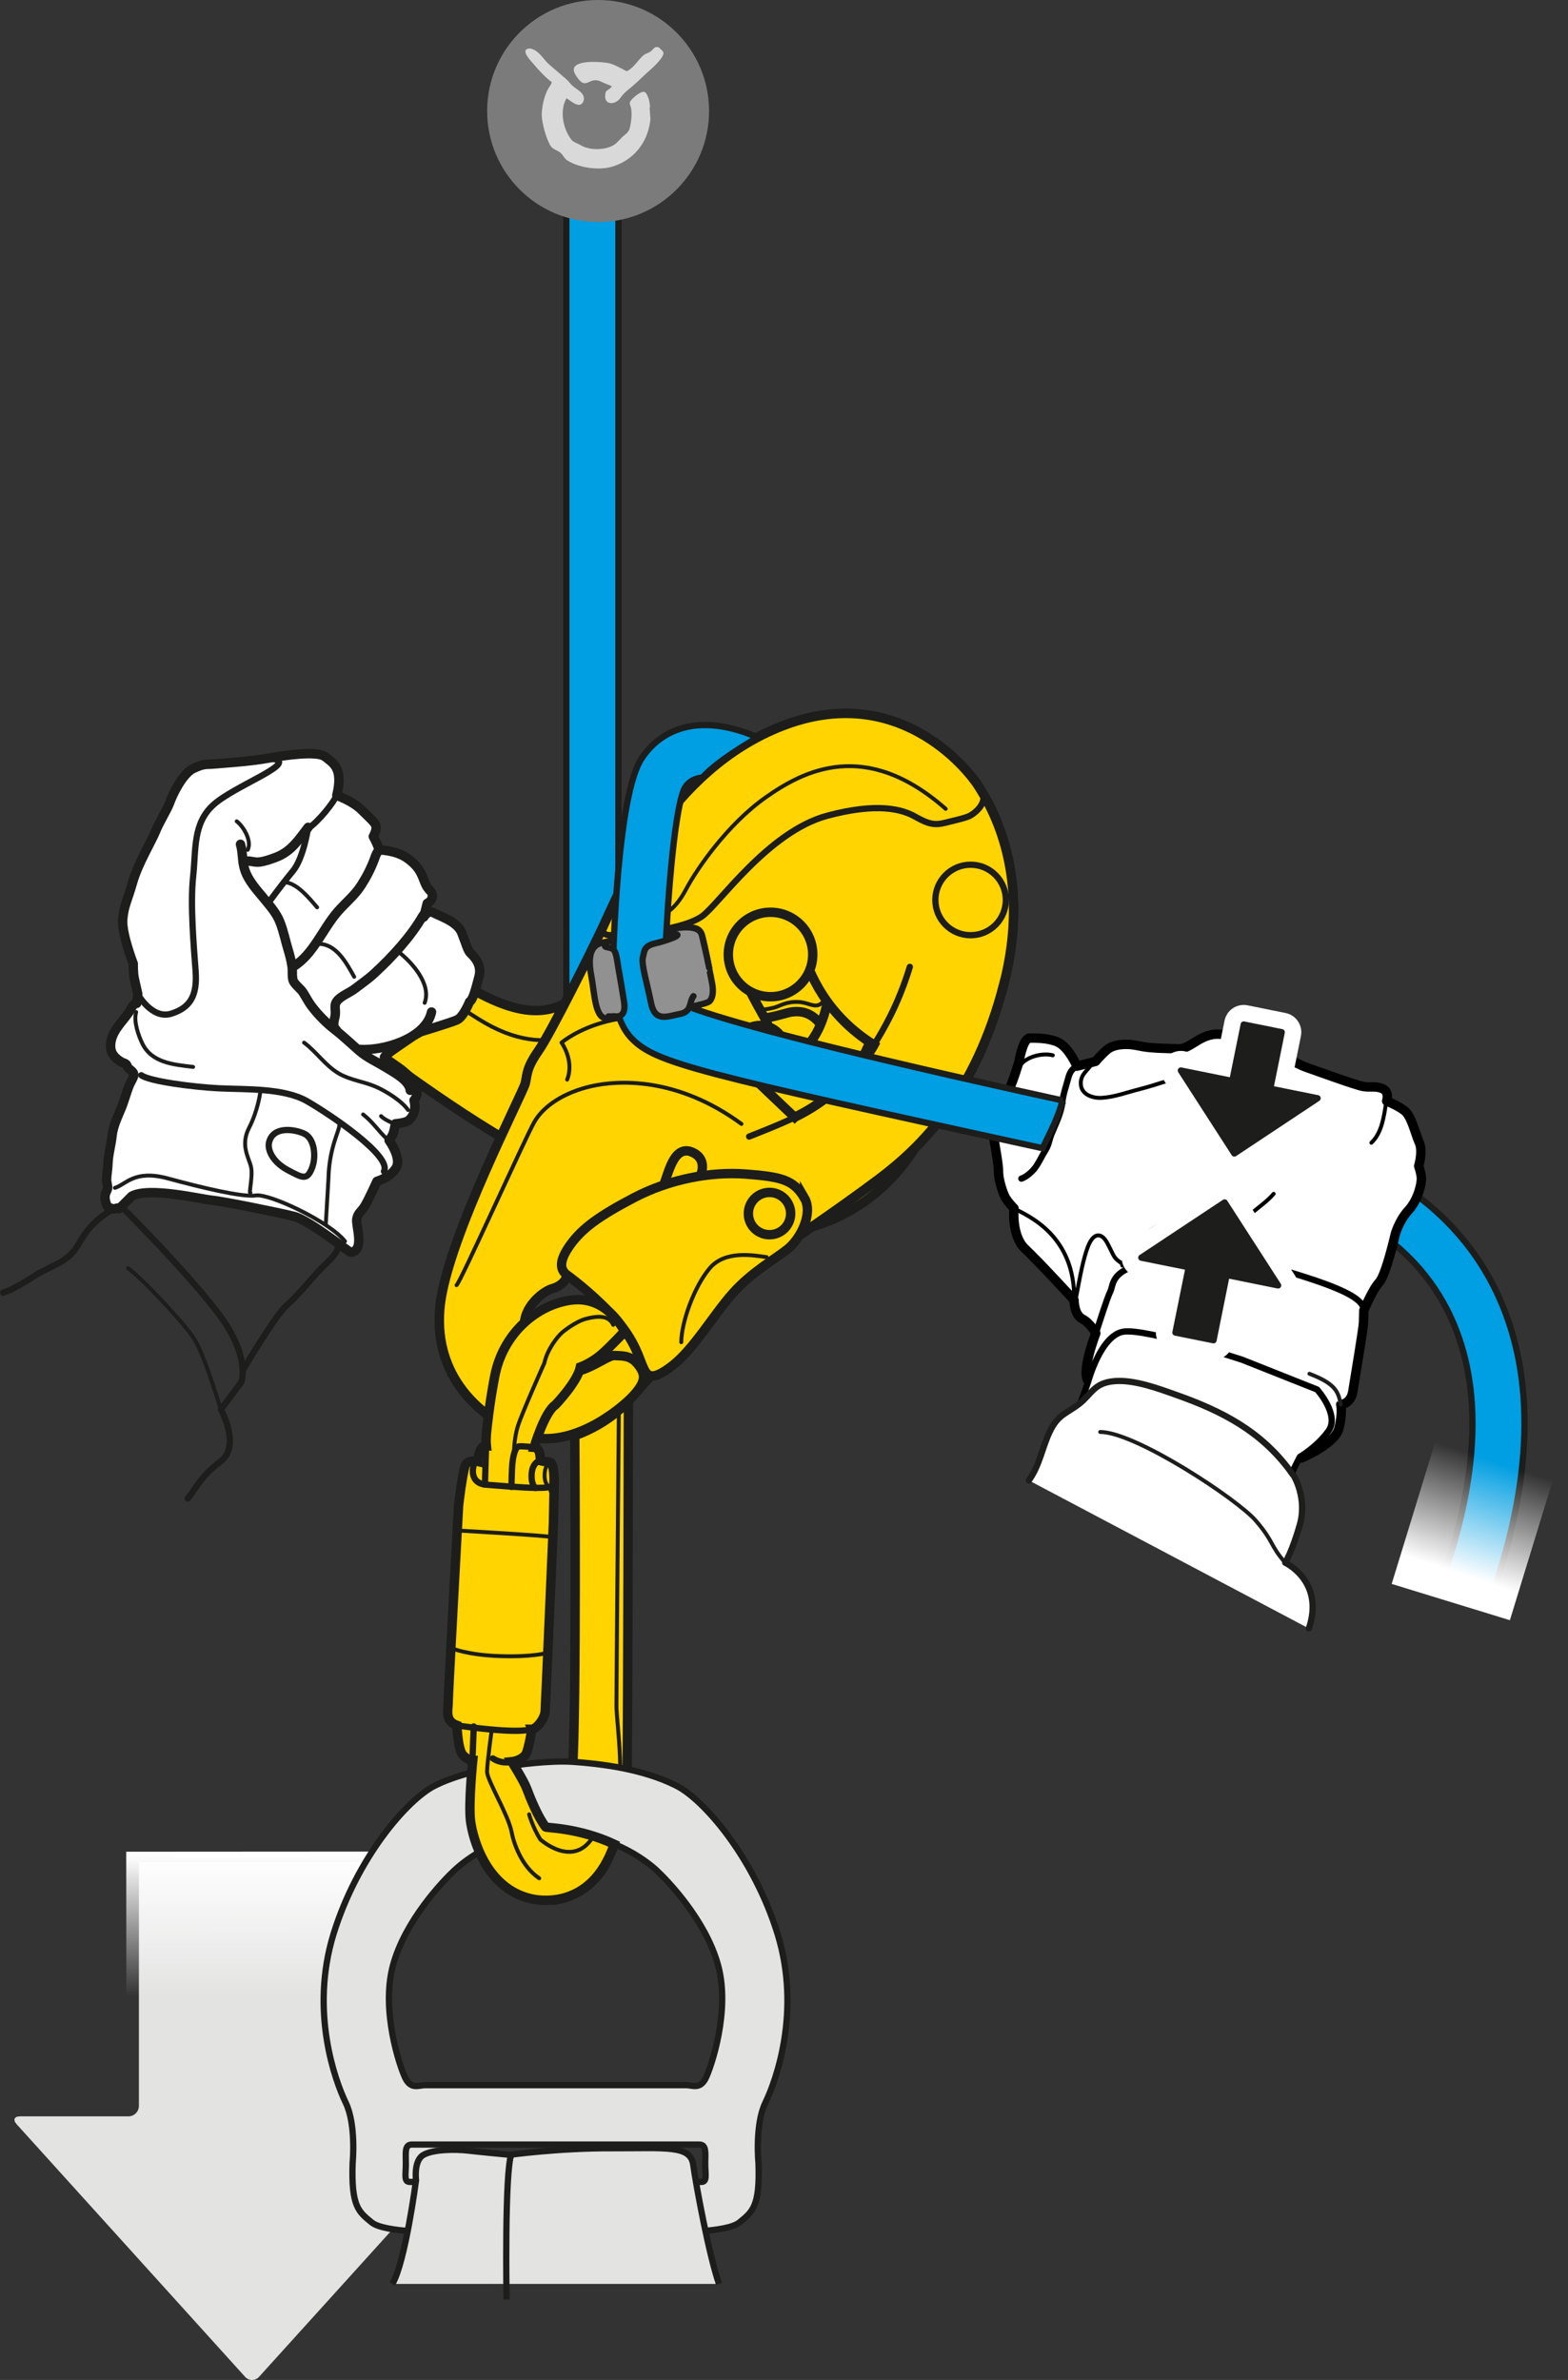
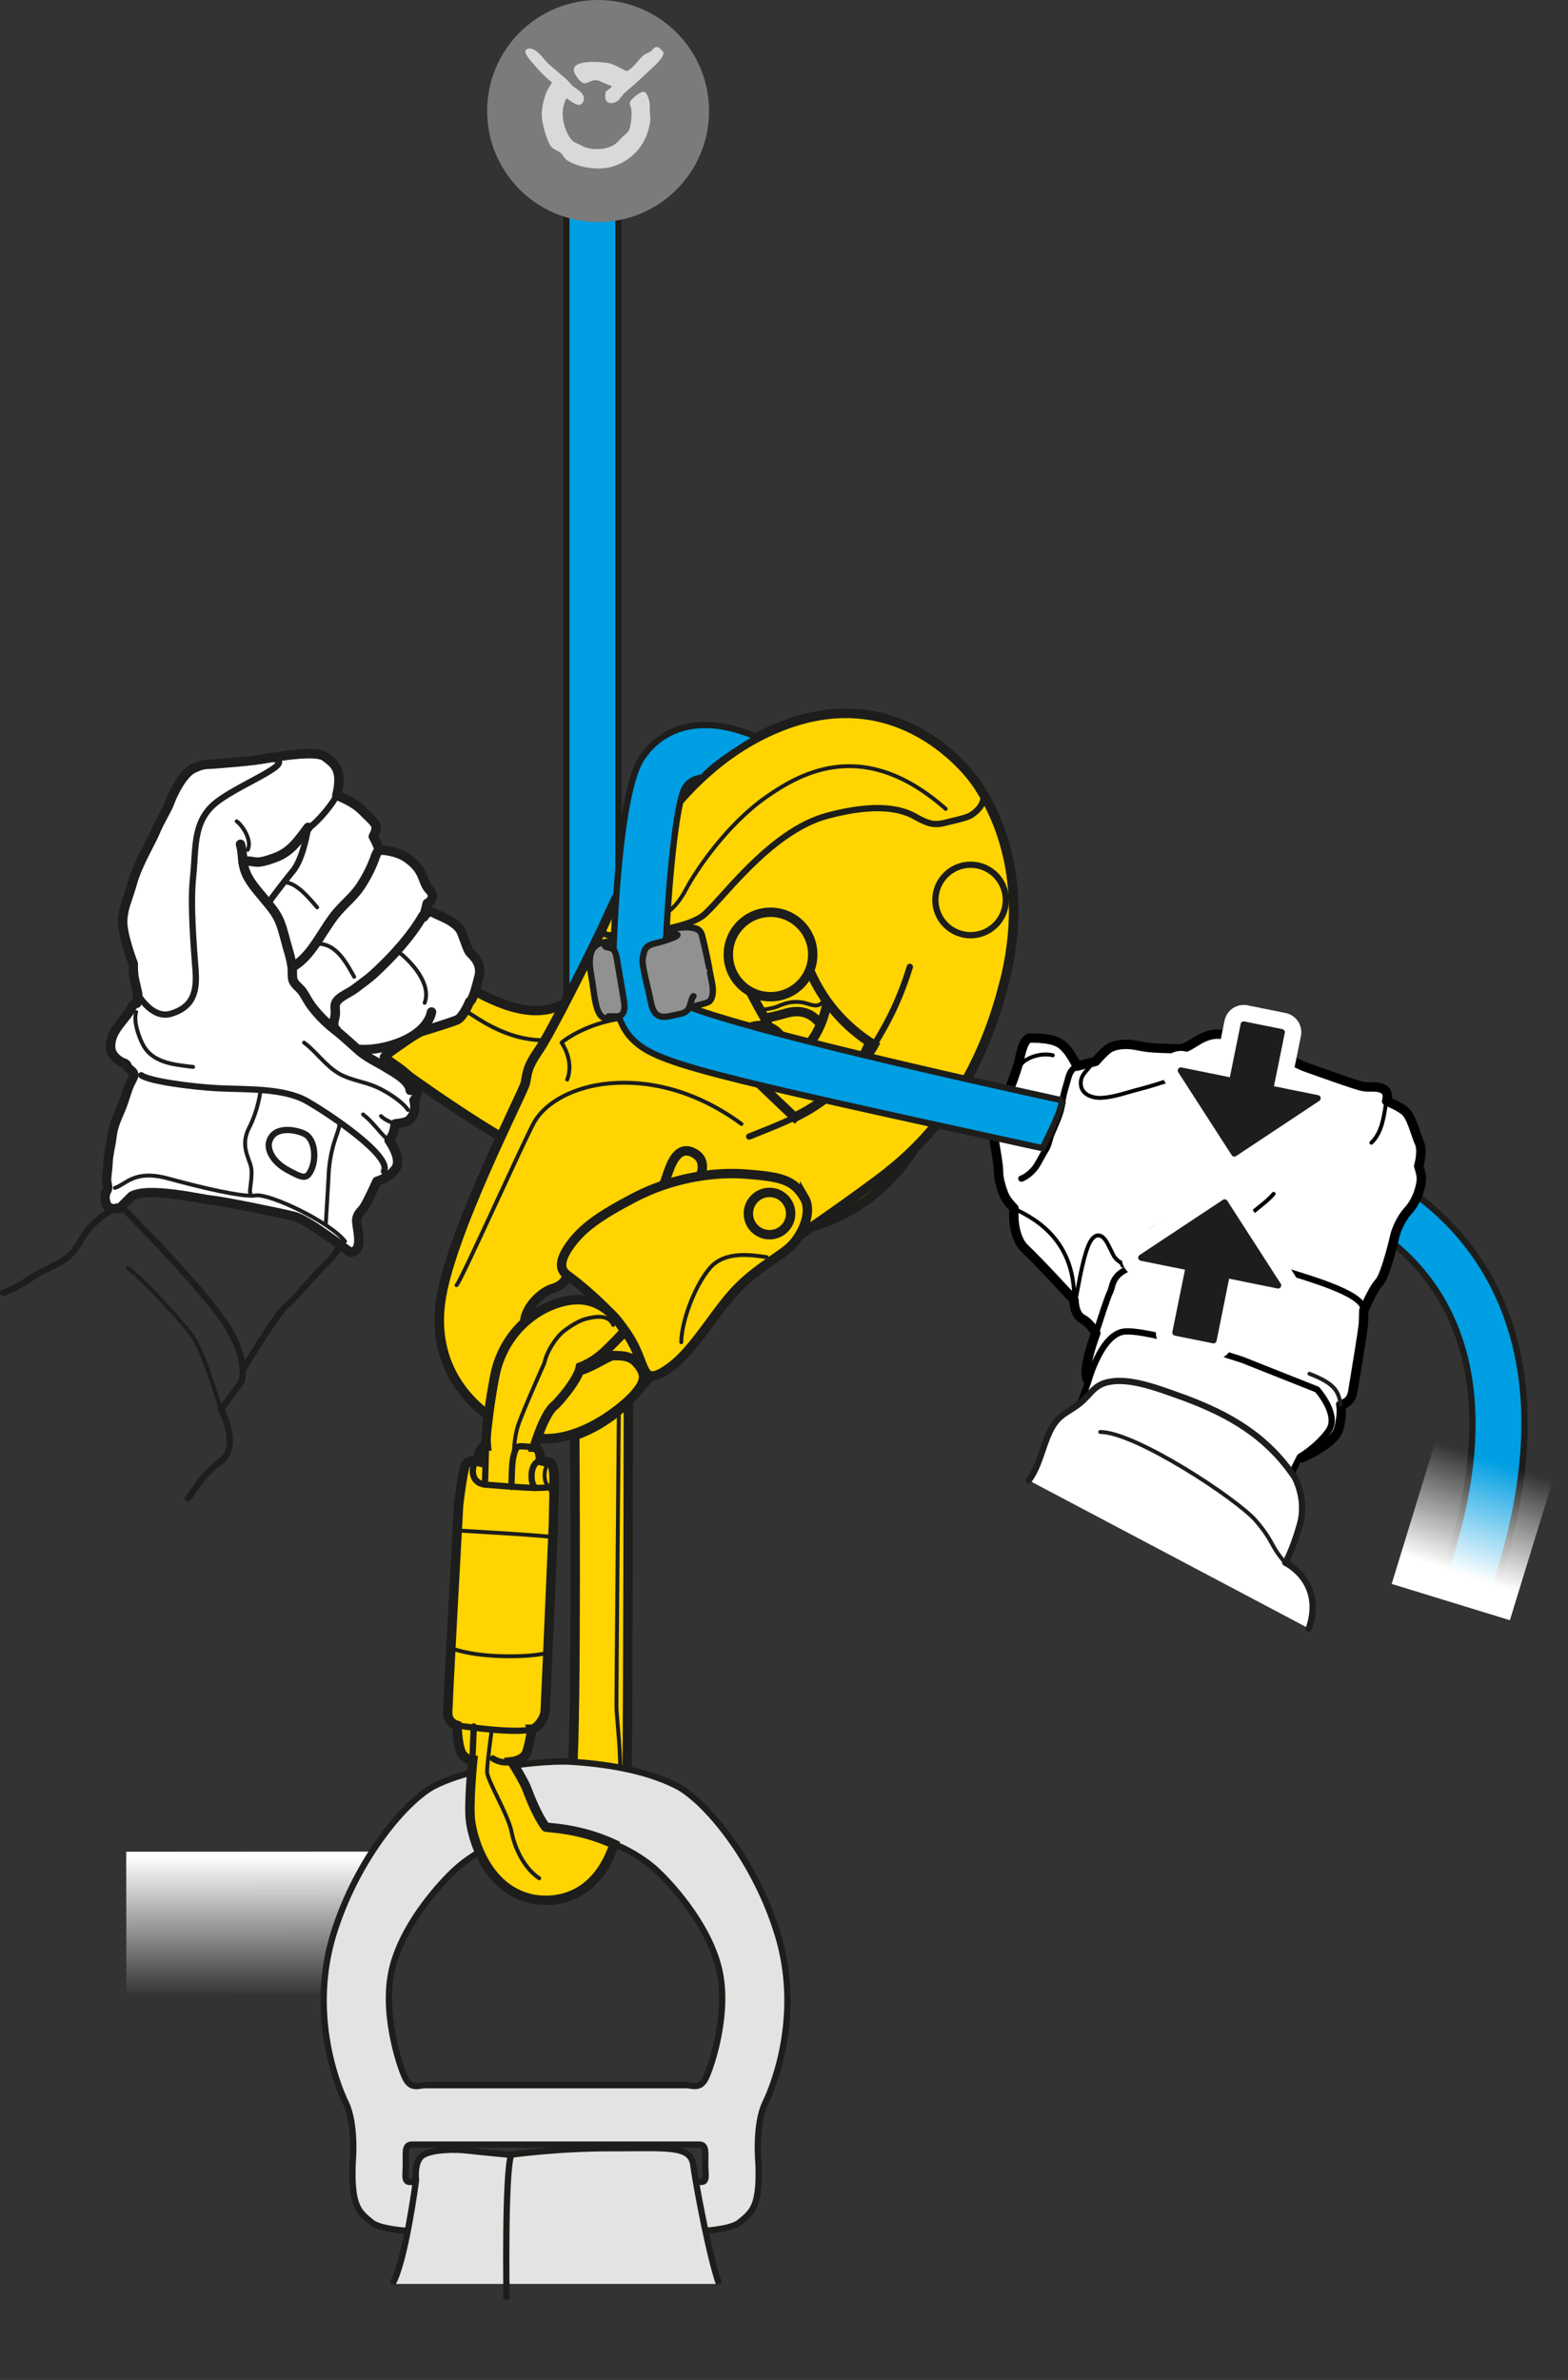
<svg xmlns="http://www.w3.org/2000/svg" id="Calque_2" viewBox="0 0 200.24 303.8">
  <rect x="0" y="0" width="200.24" height="303.8" fill="#333333" stroke="none" />
  <defs>
    <style>.cls-1{fill:url(#linear-gradient);}.cls-2{stroke:#fff;stroke-width:5px;}.cls-2,.cls-3,.cls-4,.cls-5,.cls-6,.cls-7,.cls-8,.cls-9,.cls-10,.cls-11,.cls-12,.cls-13,.cls-14{stroke-linejoin:round;}.cls-2,.cls-3,.cls-4,.cls-5,.cls-6,.cls-7,.cls-8,.cls-9,.cls-10,.cls-11,.cls-12,.cls-13,.cls-14,.cls-15{stroke-linecap:round;}.cls-2,.cls-3,.cls-4,.cls-6,.cls-11,.cls-12{fill:#fff;}.cls-16,.cls-4,.cls-5,.cls-6,.cls-17,.cls-8,.cls-9,.cls-18,.cls-10,.cls-11,.cls-14,.cls-15{stroke:#1d1d1b;}.cls-16,.cls-5,.cls-7,.cls-10,.cls-13,.cls-14{fill:none;}.cls-16,.cls-8,.cls-9,.cls-18,.cls-11,.cls-12,.cls-13,.cls-14,.cls-15{stroke-width:.8px;}.cls-16,.cls-18{stroke-miterlimit:10;}.cls-3,.cls-4,.cls-5,.cls-17{stroke-width:1.2px;}.cls-3,.cls-7,.cls-12,.cls-13{stroke:#000;}.cls-19,.cls-18{fill:#e3e3e2;}.cls-20{fill:#7c7b7b;}.cls-21{fill:#d9d9d9;}.cls-6,.cls-7,.cls-10{stroke-width:.5px;}.cls-17{fill:#ffd400;}.cls-8{fill:#1d1d1b;}.cls-9{fill:#929191;}.cls-22{fill:url(#linear-gradient-2);}.cls-15{fill:#009ee2;}</style>
    <linearGradient id="linear-gradient" x1="340.2" y1="3104.56" x2="330.17" y2="3104.56" gradientTransform="translate(4194.63 -355.08) rotate(89.94) scale(1.78 1.34)" gradientUnits="userSpaceOnUse">
      <stop offset="0" stop-color="#fff" stop-opacity="0" />
      <stop offset="1" stop-color="#fff" />
    </linearGradient>
    <linearGradient id="linear-gradient-2" x1="2801.24" y1="810.97" x2="2789.46" y2="795.07" gradientTransform="translate(1903.57 2024.92) rotate(-117.86) scale(.93 -.82) skewX(-13.1)" gradientUnits="userSpaceOnUse">
      <stop offset="0" stop-color="#fff" />
      <stop offset="1" stop-color="#fff" stop-opacity="0" />
    </linearGradient>
  </defs>
  <g id="Calque_1-2">
    <g>
      <g>
        <path class="cls-17" d="M73.4,183.27s.25,35.13-.31,43.03c-.32,4.48-1.16,6.34-1.83,7.12,.02,.09,.04,.19,.02,.31-.37,2.91-.09,5.82-.02,8.73,3.57-.69,5.7-3.63,6.13-4.63,.56-1.29,2.58-5.6,2.69-11.93,.11-6.33,.17-47.08,.17-47.08,0,0-2.37,2.84-6.86,4.44Z" />
        <path class="cls-10" d="M78.24,232c1.84-3.74,.48-12.03,.48-14.28s.31-37.75,.31-37.75" />
        <path class="cls-10" d="M73.69,237.72c3.13-.27,3.94-4.08,3.94-4.08" />
      </g>
      <g>
-         <path class="cls-19" d="M46.66,237.7v31.1c0,.74,.6,1.35,1.34,1.35h13.84c.74,0,.94,.45,.44,1l-29.19,32.24c-.5,.55-1.31,.55-1.8,0L2.12,271.15c-.5-.55-.3-1,.44-1h13.84c.74,0,1.34-.6,1.34-1.35v-31.1" />
        <polygon class="cls-1" points="16.14 257.61 16.12 236.37 47.9 236.35 47.93 257.57 16.14 257.61" />
      </g>
      <path class="cls-15" d="M75.65,153.31c-1.84,0-3.33-1.49-3.33-3.33V13.2c0-1.84,1.49-3.33,3.33-3.33s3.33,1.49,3.33,3.33V149.97c0,1.84-1.49,3.33-3.33,3.33Z" />
-       <circle class="cls-14" cx="97.08" cy="134.15" r="3.25" />
      <circle class="cls-14" cx="98.4" cy="121.84" r="5.39" />
      <g>
        <g>
          <circle class="cls-14" cx="97.08" cy="134.27" r="2.64" />
          <circle class="cls-14" cx="97.08" cy="134.27" r="15" />
          <path class="cls-17" d="M76.58,123.28c6.32-11.19,20.17-15.58,31.49-9.51,11.32,6.07,15.58,20.17,9.51,31.49-3.88,7.23-11.02,11.68-18.64,12.2-9.43,.64-14.61-1.85-24.35-6.63-9.74-4.79-16.06-8.65-30.71-19.55-15.32-11.39-20.45-17.86-21.39-18.8-.94-.94-.53-3.33,.06-6.05s1.95-8.22,4.84-5.8c2.9,2.42,12.25,12.5,22.51,19.01,10.26,6.51,20.06,15.34,26.67,3.63Z" />
        </g>
        <path class="cls-10" d="M79.35,126.83c-2.63,4.09-8.82,9.17-18.24,3.25-9.42-5.92-17.14-11.21-34.23-26.6" />
      </g>
      <path class="cls-17" d="M128.18,125.7c3.59-13.9-1.42-22.56-3.31-25.47-1.43-2.2-10.32-13.22-24.94-7.57-14.62,5.66-20.98,21.51-22.94,25.69-1.29,2.75-6.64,13.52-8.22,15.78-1.57,2.27-1.4,2.92-1.68,4.14-.28,1.22-9.77,19.49-10.85,28.11-1.07,8.62,4.29,14.17,10.31,16.65,6.02,2.48,12.86-3.26,14.42-4.98,1.97-2.17,11.76-13.75,19.85-19.51,0,0,.02-.01,.05-.04,.6-.4,6.05-4.05,11.27-7.95,5.54-4.14,12.43-10.96,16.02-24.86Zm-42.73,38.47c-1.36,1.62-8.36,8.48-9.85,10.03-1.48,1.55-4.65,2.13-7.45-.59-2.81-2.72-1.8-5.82,.12-7.98,1.92-2.15,7.7-7.92,9.66-9.71,1.96-1.79,4.97-1.95,7.49,.52,2.99,2.93,1.39,6.1,.03,7.72Z" />
      <path class="cls-10" d="M67.76,138.39c.71,.41,1.02,.7,.07,2.77s-7.87,18.1-8.67,19.9c-.79,1.8-1.86,2.84-1.86,2.84" />
      <path class="cls-10" d="M113.96,92.11s-3.17,1.15-3.7,1.36-1.63,.6-.91,2.65c.72,2.05,9.54,24.94,9.76,25.59,.32,.95,1.07,1.07,2.62,.78,1.55-.29,.6-1.5,.6-1.5,0,0-.95,.23-1.25,.31s-.66,.08-.96-.91-8.94-24.35-9.17-24.85-.34-1.11,.54-1.38,4.3-1.43,4.3-1.43" />
      <line class="cls-10" x1="112.21" y1="98.53" x2="119.17" y2="95.81" />
      <line class="cls-10" x1="112.7" y1="100.35" x2="120.03" y2="97.54" />
      <path class="cls-14" d="M78.87,121.24c.12,1.04,.86,5.64,2.29,6.75,1.43,1.11,2.55,.7,3.12-.15" />
      <g>
        <path class="cls-17" d="M115.33,118.33c-2.16-8.17-7.36-10.59-7.36-10.59-.05-.74-.5-1.95-1.45-2.35-1.47-.62-4.94-2.17-6.33-2.19-2.18-.04-14.04-.04-16.08,.1-2.16,.15-3.89,.82-4.11,2.55-.22,1.73-1.31,10.46-1.38,16.56-.07,6.1,3.02,9.64,4.82,12.96,1.8,3.32,5.53,10.06,5.53,10.06l12.22-.82,5.83-4.91c6.02-5.99,10.47-13.2,8.3-21.37Zm-12.85,19.5c-3.69,1.61-9.44,.92-12.41-.68-2.57-1.39-3.1-4.24-1.71-6.48,.91-1.47,3.28-2.4,4.58-1.81,1.3,.59,2.26,1.04,3.57,1.12,1.31,.07,2.47-.25,3.94-.66,1.47-.42,3.33-.31,4.68,1.96,1.26,2.13,.77,5.07-2.65,6.55Z" />
        <path class="cls-14" d="M107.97,107.74c.04,.82,.29,16.14,.3,17.18,.01,1.04-.24,2.74-1.06,3.87-.82,1.12-1.21,1.91-2.31,1.39" />
        <path class="cls-10" d="M86.76,131.95s.44-1.97,1.49-2.94c1.05-.97,2.1-1.46,3.54-1.44,1.44,.02,2.1,.54,3.46,1.06s2.94,.16,3.64-.02,1.5-.79,3.09-.71,2.49,1.27,3.47-.57c.98-1.84,1.16-2.92,1.05-6.24-.11-3.32-.15-10.37-.18-11.75-.03-1.38,.12-1.78-.25-2.15-.65-.65-5.55-2.44-6.59-2.43s-12.03,.14-14.18,.2c-1.14,.03-3.07,.12-3.38,1.72-.21,1.07-1.69,13.84-1.73,15.99-.03,1.98,1.64,7.49,4.99,9.61" />
      </g>
      <g>
        <path class="cls-17" d="M100.89,158.52c.6-.4,6.05-4.05,11.27-7.95,5.44-4.06,12.18-10.74,15.81-24.14-1.01-1.47-2.68-2.74-5.47-3.22-3.87-.68-3.99,1.39-4.6,2.46-.61,1.07-3.82,8.94-9.44,12.36-5.62,3.41-11.47,3.5-19.69,1.52-8.22-1.98-14.71-1.19-16.32-.23-1.25,.75-1.94,.9-2.74,2.93-.8,2.03-4,9.67-4.65,11.43-.65,1.76-.14,4.18,2.19,5.28,2.33,1.1,5.24,.16,7.38-1.93,2.14-2.09,6.08-5.55,9.97-2.81,4.4,3.11,4.12,6.18,3.35,8.18-1.19,3.12-5.32,5.48-5.18,7.1,.14,1.62,.98,3.05,3.25,2.81,.05,0,.11-.01,.17-.02,4.05-4.4,9.67-10.16,14.65-13.7,0,0,.02-.01,.05-.04Z" />
        <path class="cls-10" d="M67.71,150.68c1.96,.53,4.97,1.06,7.8,.9,2.83-.16,7.59-.69,11.44,2.63,2.86,2.47,3.87,5.9,2.54,8.22s-4.3,5.02-3.5,7.98" />
        <path class="cls-10" d="M71.9,141.07c2.07,.12,5.97,1.4,12.06,4.05,6.09,2.65,13.19,6.84,20.5,5.08,7.3-1.76,17.6-11.66,14.65-24.76" />
      </g>
      <path class="cls-17" d="M88.92,146c-.2,0-.41,0-.6-.01-2.27-.08-3.78-.61-4.76-1.69-1.24-1.36-1.14-3.47,.23-4.71,1.15-1.05,2.83-1.14,4.08-.32,1.86,.32,9.78-.51,14.92-5.45,4.43-4.26,3.52-14.59,2.8-18.21-.36-1.81,.81-3.56,2.61-3.92,1.81-.36,3.56,.8,3.92,2.61,.34,1.7,3.12,16.8-4.72,24.34-5.32,5.12-13.16,7.37-18.49,7.37Z" />
      <g>
        <g>
          <path class="cls-14" d="M.4,165c1.2-.32,3.26-1.64,4.29-2.31,.65-.42,2.82-1.38,3.45-1.83,1.87-1.33,1.64-2.04,3.1-3.86,1.03-1.29,2.53-2.44,4.17-3.08,0,0,8.63,8.57,12.63,13.96,4,5.39,2.78,8.55,2.78,8.55l-2.61,3.48s2.6,4.66-.04,6.64c-2.64,1.99-3.22,3.6-4.2,4.73" />
          <path class="cls-4" d="M41.51,96.6c-.95-.8-5.16-.19-7.43,.21-2.28,.41-5.65,.61-6.7,.71-1.06,.1-1.23-.1-2.66,.56-1.43,.66-2.7,3.41-3.03,4.33-.32,.92-1.34,2.5-1.82,3.7-.47,1.21-2.24,4.09-2.93,6.51-.68,2.41-1.13,2.98-1.27,4.77-.14,1.79,1.35,5.63,1.35,5.63,0,0-.04,1.15,.14,1.94,.18,.79,.43,1.9,.43,1.9l-.13,1.22c-.51,0-.76,.81-1.01,1.16-.99,1.41-2.39,2.58-2.32,4.42,.04,.91,.67,1.51,1.45,1.94,.15,.08,.4,.12,.52,.24,.16,.16,.11,.25,.22,.41,.21,.3,.75,.52,.77,.91,.02,.32-.42,1-.55,1.31-.4,.96-.65,1.99-1.05,2.97-.47,1.15-1.05,2.29-1.18,3.56-.13,1.2-.48,2.34-.52,3.54-.02,.68-.16,1.37-.18,2.05,0,.35,.16,.72,.13,1.06-.02,.28-.19,.46-.27,.74-.16,.55,.02,1.18,.28,1.66,.18,.34,.25,.03,.57,.23,.27,.17,.79-.26,.91,0l1.58-1.58c2.18-1.24,8.86,.38,10.21,.5,1.34,.12,8.66,1.59,10.57,2.08,1.91,.5,7.02,4.58,7.18,4.57,1.9-.17,.61-3.46,.8-4.29,.19-.84,.59-.85,1.11-1.77,.51-.91,1.46-3,1.46-3,0,0,1.68-.47,2.44-1.71,.76-1.24-.89-3.51-.89-3.51,0,0,.38-.49,.54-.95,.16-.46,.25-1.17,.25-1.17,0,0,1.32-.1,1.72-.44,1.17-1.02,.67-2.56,.67-2.56,.59-.59,.43-2.08,.43-2.08,0,0-1.54-1.47-2.07-1.86-.79-.58-1.34-.93-2.13-1.51-.25-.18,2.99-2.26,3.23-2.45,.46-.35,1.41-.85,1.41-.85,0,0,3.84-1.16,4.64-1.52,.8-.36,1.59-2.31,1.59-2.31,.45-.24,.81-1.73,1.21-3.25,.39-1.53-.7-2.57-1.08-2.93-.38-.35-.57-1.22-1.15-2.66-.59-1.44-2.93-2.13-3.61-2.53-.68-.39-1.22,.56-1.22,.56l.44-1.75s.7-.31,.65-1c-.05-.7-.51-.53-.95-1.65-.44-1.13-.7-1.98-2.21-3.08-1.51-1.1-3.68-1.08-3.68-1.08,.01-.45-.7-1.72-.7-1.72,0,0,.42-.72,.36-1.23-.07-.51-.6-.92-1.82-2.13-1.22-1.21-3.2-1.88-3.2-1.88,.87-3.58-.53-4.14-1.48-4.94Z" />
          <path class="cls-14" d="M34.36,145.81c-.23,.94,.43,2.49,2.37,3.54,1.94,1.04,2.46,1.31,3.08-.17,.62-1.48,.36-3.85-.94-4.46-1.3-.6-4-1-4.51,1.1Z" />
          <path class="cls-14" d="M18.04,137.25c.98,.76,6.51,1.5,9.91,1.67,3.4,.17,8.3-.07,11.29,1.66,2.99,1.72,10.87,7.03,9.79,8.94" />
          <path class="cls-10" d="M14.67,151.63c1.39-.4,2.45-2.37,6.75-1.21,4.3,1.17,9.58,2.44,11.26,2.18,1.68-.27,9.34,3.29,11.38,5.85" />
          <path class="cls-10" d="M31.98,152.24c-.25,.2,.34-2.09,.08-3.27-.26-1.19-1.41-2.76-.25-5.01,1.15-2.25,1.42-4.5,1.42-4.5" />
          <path class="cls-10" d="M41.61,156.16l.33-5.63c.09-4.05,1.38-6.1,1.39-6.88" />
          <path class="cls-14" d="M17.58,126.88s1.82,3.28,4.27,2.52c2.45-.76,3.36-2.31,3.13-5.44-.23-3.13-.7-8.5-.32-12.03,.38-3.54-.04-6.81,2.59-9.19,2.63-2.39,10.52-5.22,7.84-5.82" />
          <path class="cls-14" d="M42.99,101.54c-.39,.88-2.24,3.28-3.67,4.24,0,0-.57,3.78-1.91,5.4-1.34,1.61-3.18,4.12-3.18,4.12" />
          <path class="cls-5" d="M37.52,123.34c2.46-1.48,3.71-4.79,5.6-6.96,1-1.15,2.17-2.07,3-3.37,.7-1.09,1.27-2.2,1.71-3.39,.12-.34,.23-.7,.49-1" />
          <path class="cls-5" d="M42.94,131.46c-.57-.52-.23-1.2-.13-1.86,.1-.7-.21-1.24,.22-1.81,.46-.63,1.64-1.08,2.26-1.56,.85-.65,1.73-1.25,2.53-1.99,2.27-2.09,4.65-4.68,6.17-7.32,.03-.04,.07-.08,.09-.12" />
          <path class="cls-5" d="M45.92,133.96c3.08,.2,8.45-1.38,9.19-4.78" />
          <path class="cls-5" d="M39.35,105.61c-1.23,1.61-2.15,3.07-4.1,3.82-.67,.25-1.42,.53-2.15,.61-.72,.08-1.36-.3-2.06-.04" />
          <path class="cls-5" d="M30.71,107.77c.33,1.14,.18,2.19,.56,3.3,.48,1.42,1.53,2.52,2.43,3.62,.78,.96,1.56,1.81,2.03,2.96,.49,1.22,.75,2.59,1.14,3.84,.19,.62,.33,1.26,.43,1.91,.08,.52-.04,1.36,.16,1.82,.22,.49,.93,.98,1.24,1.47,.38,.59,.7,1.24,1.13,1.8,.8,1.04,1.8,2.07,2.87,2.9,1.13,.87,2.12,1.83,3.18,2.75,1.02,.88,2.22,1.4,3.31,2.07,1.06,.65,3.07,1.68,3.2,2.97" />
          <path class="cls-10" d="M17.39,129.19c-.36,1.16,.29,3,.79,4.02,1.2,2.46,3.96,2.68,6.48,2.98" />
          <path class="cls-10" d="M31.63,108.48c.58-1.12-.55-3.01-1.4-3.64" />
          <path class="cls-10" d="M36.49,112.63c1.52,.18,3.04,2.07,4.01,3.19" />
          <path class="cls-10" d="M40.43,120.48c2.51-.15,3.85,2.54,4.8,4.21" />
          <path class="cls-10" d="M50.85,121.47c1.72,1.33,4.28,4.12,3.38,6.54" />
          <path class="cls-10" d="M52.11,141.69c-.8-1.16-2.84-2.42-4.12-2.97-1.52-.66-3.24-.84-4.67-1.66-1.79-1.03-2.87-2.77-4.49-3.97" />
          <path class="cls-10" d="M49.43,145.41c-1.11-1.05-1.83-2.2-3.06-3.15" />
          <path class="cls-10" d="M50.28,143.42c-.52-.24-1.19-.52-1.62-.95" />
        </g>
        <path class="cls-14" d="M43.18,159.23c-.26,.92-1.05,1.58-2.11,2.63-1.05,1.05-2.93,3.43-4.54,4.85-1.36,1.19-5.5,8.15-5.5,8.15" />
        <path class="cls-10" d="M28.2,179.91c-.74-2.33-2.18-7-3.37-8.95-1.19-1.95-6.88-7.98-8.49-9.08" />
      </g>
      <g>
        <path class="cls-20" d="M76.38,28.35c7.82,0,14.17-6.35,14.17-14.17S84.21,0,76.38,0s-14.17,6.34-14.17,14.17,6.35,14.17,14.17,14.17Z" />
        <path class="cls-21" d="M83.8,6.02c.32-.06,.46,.13,.58,.27,.09,.1,.31,.26,.34,.41,.12,.57-1.24,1.82-1.56,2.11-.84,.72-1.61,1.53-2.45,2.24-.57,.48-1.07,.84-1.49,1.46-.65,.95-2.3,1-1.87-.75,.06-.24,.61-.38,.78-.75-.41-.19-.94-.37-1.36-.58-1.66-.81-1.85,1.4-3.26-.85-1.22-1.94,2.59-1.78,4.11-1.54,.69,.12,1.34,.52,1.91,.79,.15,.07,.43,.28,.61,.24v-.03c.81-.41,1.36-1.41,2.04-1.99,.28-.23,.71-.3,.99-.54,.19-.17,.35-.46,.64-.51Z" />
        <path class="cls-21" d="M67.55,6.19c.25-.03,.49,.1,.65,.17,.84,.42,1.28,1.32,1.97,1.91,.73,.61,1.42,1.22,2.14,1.83,.33,.28,.58,.69,.92,.95,.37,.29,.83,.55,1.12,.92,.17,.22,.29,.56,.17,.92-.44,1.2-1.74-.14-2.18-.34-.95,1.69-.36,4.01,.62,5.27,.27,.35,.78,.47,1.19,.71,1.11,.68,3.11,.68,4.25-.03,.42-.27,.7-.65,1.05-.99,.37-.35,.85-.61,.98-1.18,.16-.68,.3-1.64,.17-2.49-.03-.23-.26-.58-.14-.85,.14-.3,1.29-1.4,1.84-1.26,.26,.07,.51,.76,.58,1.02,.06,.24,.12,.67,.13,.85,0,.03-.03,.16-.03,.14-.05,.04,.1,1.32,.07,1.59-.34,2.99-2.23,5.11-4.76,5.91-1.95,.63-4.65,.07-5.91-.81-.31-.22-.48-.63-.75-.88-.37-.35-.95-.44-1.26-.85-.5-.65-1.27-3.08-1.18-4.32,.07-1.03,.33-2.08,.71-2.85,.17-.35,.43-.63,.58-1.02-.91-.71-1.67-1.53-2.41-2.41-.2-.24-1.73-1.78-.51-1.9Z" />
      </g>
      <g>
        <path class="cls-17" d="M128.18,125.7c3.59-13.9-1.42-22.56-3.31-25.47-1.43-2.2-10.32-13.22-24.94-7.57-14.62,5.66-20.98,21.51-22.94,25.69-1.29,2.75-6.64,13.52-8.22,15.78-1.57,2.27-1.4,2.92-1.68,4.14-.28,1.22-9.77,19.49-10.85,28.11-1.07,8.62,4.29,14.17,10.31,16.65,6.02,2.48,12.88-3.24,14.42-4.98,1.54-1.73,1.49-2.6,.54-3.83-.95-1.23-1.97-1.13-3.04-1.19-1.07-.06-4.29,2.92-7.08,2.01-2.79-.91-4.12-2.91-4.4-5.55-.28-2.64,2.41-4.69,3.55-5,1.14-.31,2.11-1.27,1.66-1.94-.44-.67-.92-1.77,.94-3.32,1.86-1.56,16.66-3.83,16.66-3.83l4.83,2.63,6.19,.51s5.79-3.85,11.33-7.99c5.54-4.14,12.43-10.96,16.02-24.86Zm-39.36,25.58l-4.75,2.12s1.17-3.68,1.59-4.62c.42-.94,1.28-2.56,3.01-1.57,1.73,.99,.92,2.95,.16,4.06Zm12.66-8.66s-5.87-5.57-6.64-6.34c-.77-.77-1.25-2.23,.02-3.86,1.2-1.54,3.04-.57,3.24-1.34,.15-.56-2.84-4.65-3.33-7.41-.4-2.25-.07-4.74,2.39-5.57,2.51-.84,4.32,.22,5.27,3.19,.95,2.97,3.01,8.24,9.19,12.1,0,0-3.12,5.83-10.13,9.22Z" />
        <path class="cls-14" d="M77.15,118.06c-.49,1.1,.16,1.4,1.19,1.3s8.39-.41,11.28-2.37c2.08-1.41,8.43-10.84,16.05-12.87,6.35-1.69,9.51-.85,11.27,.16,1.76,1.01,2.55,1.05,3.79,.74,1.28-.32,2.23-.52,2.94-.8s2.67-1.78,1.63-3.34" />
        <path class="cls-10" d="M81.93,117.53c2.58-.28,4.18-1.17,5.69-4.03,1.41-2.65,5.29-8.27,10.14-11.7,4.85-3.42,12.75-7.59,23.01,1.45" />
        <path class="cls-10" d="M93.38,132.46c-13.59-6.34-21.67,.63-21.67,.63,0,0,1.67,2.28,.72,4.72" />
        <path class="cls-10" d="M58.3,164.05c.39-.11,8.74-18.74,9.93-20.82,1.19-2.08,3.82-3.78,7.25-4.57,3.44-.79,10.97-1.23,19.21,4.81" />
        <path class="cls-14" d="M101.48,142.62c-1.41,.75-5.81,2.46-5.81,2.46" />
        <path class="cls-14" d="M111.61,133.4c1.11-1.84,3.02-4.89,4.58-9.98" />
        <circle class="cls-14" cx="123.95" cy="114.88" r="4.5" />
        <circle class="cls-17" cx="97.08" cy="134.15" r="3.25" />
        <circle class="cls-17" cx="98.4" cy="121.84" r="5.39" />
        <g>
          <path class="cls-17" d="M102.72,152.9c1.16,1.98-.48,5.21-2.12,6.53-1.64,1.32-4.55,2.88-7.03,5.66-2.48,2.78-4.95,7.09-7.7,9.23-2.75,2.13-3.24,1.29-3.74,.2-.5-1.09-1.01-3.32-3.45-6.09s-5.3-4.97-6.27-5.68-1.02-1.88,.47-3.92,3.59-3.59,8.08-5.94c4.49-2.35,9.75-3.37,14.31-3.02,4.56,.35,6.1,.75,7.45,3.05Z" />
          <path class="cls-10" d="M97.9,160.47c-1.65-.22-5.28-.92-7.26,1.41s-3.62,6.88-3.64,9.45" />
          <circle class="cls-17" cx="98.27" cy="154.91" r="2.7" />
        </g>
      </g>
      <g>
        <path class="cls-18" d="M65.61,225.36c.44,.52,1.83,3.37,2.5,5.16,.67,1.79,2.15,3.37,2.15,3.37l.69-.02c6.71,0,11.42,3.5,12.88,4.86,1.47,1.36,6.33,6.42,7.88,12.16,1.57,5.74-.87,12.95-1.59,14.4-.73,1.45-1.71,.88-2.48,.88s-3.21,0-4.58,0c-1.37,0-11.14,0-11.14,0h-.53s-11.18,0-12.55,0c-1.37,0-3.79,0-4.58,0-.78,0-1.76,.58-2.49-.88-.72-1.45-3.15-8.66-1.59-14.4,1.54-5.74,6.41-10.81,7.86-12.16,.59-.54,1.65-1.44,3.15-2.31,0,0-1.1-2.61-1.17-4.31s.18-5.86,.18-5.86c-1.79,.48-3.42,1.06-4.67,1.69-3.5,1.75-9.93,9.15-12.95,18.97-3.01,9.82,.2,18.67,1.57,21.5,1.37,2.83,.88,7.73,.88,7.73-.19,5.5,.77,6.19,2.42,7.54,1.65,1.36,8.76,1.27,10.79,1.27s13.14,0,13.14,0h.4s9.82,0,11.87,0,9.14,.1,10.79-1.27c1.66-1.35,2.62-2.05,2.42-7.54,0,0-.49-4.9,.88-7.73,1.37-2.83,4.58-11.68,1.57-21.5-3.02-9.82-9.45-17.22-12.95-18.97-4.37-2.2-9.81-2.8-13.14-3.04-3.11-.22-7.6,.46-7.6,.46Zm-13.78,50.83c0-1.37-.2-2.44,.77-2.44s7.11,0,8.76,0c1.65,0,10.02,0,10.02,0h.32s7.17,0,8.83,0,7.79,0,8.76,0,.77,1.08,.77,2.44,.29,2.33-.49,2.33h-.77s-16.78,0-16.78,0h-.64s-18.29,0-18.29,0h-.77c-.77,0-.49-.97-.49-2.33Z" />
        <path class="cls-18" d="M50.11,291.54c1.65-2.76,3.02-13.24,3.02-13.24,0,0-.33-2.52,.96-3.24,1.3-.72,4.14-.72,5.67-.54,1.55,.18,5.37,.54,5.37,.54,0,0,6.21-.87,13.06-.84,6.83,.02,10-.44,10.34,2.12,.35,2.56,2.01,11.53,3.29,15.2" />
        <path class="cls-16" d="M64.69,293.53s-.28-16.55,.64-18.62" />
      </g>
      <g>
        <path class="cls-17" d="M70.73,189.51s.18-2.85-.6-2.89-1.14-.18-1.14-.18c0,0,.12-1.63-.78-1.69,0,0,1.32-4.51,2.71-5.41,0,0,2.82-2.92,3.2-4.84,0,0,1.37-.49,2.64-1.58,1.27-1.09,3-3,3-3-2.53-4.3-5.66-4.17-7.18-3.91-4.21,.73-8.36,4.27-9.4,9.66-.68,3.51-1.02,6.74-1.08,7.53-.06,.78,0,1.32,0,1.32,0,0-.94-.1-1.05,2.03,0,0-1.38-.34-1.68,.63-.3,.97-.78,4.48-.82,5.23-.04,.75-1.32,24.02-1.32,24.97s-.45,2.3,1.12,2.86c0,0,.11,3.02,.73,3.75s1.29,.73,1.29,.73c0,0-.56,5.54-.28,7.73,.28,2.18,1.96,8.57,7.67,9.91,.58,.14,7.72,1.79,10.68-6.95-4.66-2.17-8.89-2.07-8.77-2.21-1-1.31-1.96-3.69-2.41-4.9-.37-.99-1.9-3.42-1.9-3.42,.62-.06,1.57-.45,1.85-1.06,.28-.62,.73-2.91,.67-3.08,.62,0,1.68-1.34,1.74-2.3,.06-.95,1.06-24.08,1.06-24.08l.09-4.87Z" />
        <path class="cls-14" d="M62.07,184.53l-.14,4.98s5.06,.42,6.44,.42,2.23-.06,2.35-.42l-.09,4.87" />
        <path class="cls-14" d="M68.2,184.75s-1.39-.18-1.93-.12-.78,1.57-.84,2.17-.12,3.01-.12,3.01" />
        <path class="cls-14" d="M68.98,186.44s-.96,.18-1.08,1.63c-.12,1.45,.48,1.87,.48,1.87" />
        <path class="cls-10" d="M70.26,186.63s-.66,.28-.71,1.57c-.05,1.29,.59,1.61,.59,1.61" />
        <path class="cls-10" d="M65.64,185.58s-.04-1.84,.5-3.55c.54-1.71,3.38-8.05,3.38-8.05,.36-1.71,1.68-3.41,2.33-3.94,0,0,1.6-1.34,3-1.7,1.34-.35,2.89-.52,3.46,.78" />
        <path class="cls-14" d="M60.47,187.13s-.61,2.09,1.47,2.38" />
        <path class="cls-10" d="M62.81,220.72s-.61,4.35-.61,5.44,2.72,5.51,3.13,7.68c.28,1.49,1.29,4.42,3.53,5.92" />
-         <path class="cls-10" d="M67.57,231.6s.44,1.62,1.43,3.2c0,0,4.02,3.64,6.58-.1" />
        <line class="cls-14" x1="60.5" y1="220.38" x2="60.33" y2="224.73" />
        <path class="cls-14" d="M62.94,224.46s1,.74,2.37,.44" />
        <path class="cls-14" d="M58.31,220.25c1.03,.13,7.41,1.08,9.52,.5" />
        <path class="cls-10" d="M57.64,210.38s1.97,.88,6.19,1.02c4.22,.14,6.05-.41,6.05-.41" />
        <path class="cls-10" d="M58.32,195.36s12.1,.68,12.37,.88" />
      </g>
      <path class="cls-9" d="M90.64,127.77s.65-.53,.28-2.35c-.32-1.58-.93-4.87-1.27-6.01s-1.19-1.16-3.85-.85c-2.18,.25-7.3,1.46-8.86,1.77s-1.88,1.85-1.44,4.18c.43,2.25,.46,5.35,1.89,5.49,1.43,.14,12.83-1.52,13.26-2.23Z" />
      <path class="cls-15" d="M190.22,204.58c5.55-15.54,5.93-28.67,1.13-39.16-6.41-13.98-19.66-17.73-20.22-17.88-1.78-.49-3.61,.56-4.09,2.34-.48,1.78,.56,3.6,2.34,4.09,.11,.03,10.79,3.06,15.91,14.23,4.08,8.89,3.61,20.38-1.37,34.25l6.31,2.13Z" />
      <g>
        <g>
          <g>
            <path class="cls-3" d="M131.37,132.55c-.8,.25-1.22,2.91-1.22,2.91,0,0-.79,2.66-1.34,3.72-.55,1.06-2.2,2.75-2.09,4.45,.11,1.69,.8,4.74,.79,5.84-.01,1.11,.51,2.63,.81,3.26,.3,.63,1.17,1.51,1.17,1.51,0,0-.36,3.51,1.43,5.18,1.78,1.67,6.24,6.53,6.24,6.53,0,0-.02,1.84,1.04,2.4,1.06,.55,1.74,1.84,1.74,1.84,0,0-1.94,4.95-.95,6.13,0,0,2.84-4.16,7.99-3,5.15,1.16,18.23,6.33,21.22,6.19,0,0,1.6,.97,1.06,2.31-.54,1.34-3.06,4.29-3.06,4.29,0,0,4.25-1.76,4.77-3.75,.52-1.99,.25-3.08,.25-3.08,0,0,1.3-.03,1.55-1.72,.26-1.69,1.32-7.89,1.35-8.71,.03-.83,.04-1.56,.04-1.56,0,0,1.09-2.65,1.96-3.59,.87-.93,2.04-6.08,2.04-6.08,0,0,.45-1.76,1.71-3.13,1.25-1.37,1.71-3.48,1.64-4.21-.08-.74-.34-1.43-.34-1.43,0,0,.58-1.9,.07-3.02-.51-1.12-.99-3.38-1.89-4.06-.89-.68-2.27-1.22-2.27-1.22,0,0,.39-1.15-.48-1.56-.88-.41-1.58-.14-2.51-.3-.94-.16-6.08-2.03-7.14-2.4-1.06-.36-1.5-.75-2.34-.97-.84-.22-2.49-.02-3.85-.65-1.36-.62-2.99-2.35-4.5-2.6-2.82-.47-4.08,1.84-5.74,1.81-3.73-.09-4.06-.17-5.42-.44-1.35-.27-2.91-.13-3.72,.55-.8,.68-1.46,1.49-1.46,1.49l-2.39,.62s-1-2.32-2.34-3.02c-1.33-.7-3.81-.56-3.81-.56Z" />
            <path class="cls-13" d="M137.53,136.09c-.71,.41-.93,.84-1.14,1.63-.26,.98-.61,1.94-.72,2.94-.15,1.44-.85,2.79-1.39,4.1-.29,.7-.33,1.37-.73,2-.47,.73-.81,1.52-1.29,2.21-.4,.56-1.18,1.28-1.83,1.48" />
            <path class="cls-7" d="M139.49,135.69c-.54,1-1.58,1.41-1.46,2.77,.11,1.27,1.5,1.74,2.64,1.68,1.64-.09,3.27-.71,4.86-1.11,2.55-.65,5-1.63,7.59-2.23,2.47-.56,4.73-1.42,7.29-1.29,.84,.04,1.7,.13,2.56,.22,.56,.06,1.46,.33,1.96,.24" />
            <path class="cls-7" d="M177.03,140.67c-.29,1.7-.51,3.9-1.9,5.2" />
            <path class="cls-13" d="M139.94,170.2c.49-1.44,1.4-4.42,1.84-5.31,.43-.89,.05-2.53,3.93-3.53,3.88-.99,8.18-2.08,15.9,.14,7.72,2.22,12.66,3.89,12.55,5.82" />
            <path class="cls-7" d="M129.49,154.25c1.57,.87,7.9,3.32,7.68,11.84-.06,2.5,.81-5.29,2.01-7.5,.66-1.23,1.53-1.17,2.2,.04,.28,.5,.51,1.02,.77,1.52,.35,.69,.76,.82,1.26,1.27,.2,.17,.37,.16,.34,.49" />
            <path class="cls-7" d="M130.08,136.31c.68-1.38,3-1.97,4.37-1.6" />
            <path class="cls-7" d="M143.32,161.54c.17-1.49,2.53-2.61,3.64-3.05,1.7-.68,3.58-.74,5.35-1.1,1.77-.36,3.57-.54,5.26-1.18,.8-.3,1.71-.9,2.37-1.44,.88-.73,1.99-1.52,2.71-2.38" />
            <path class="cls-7" d="M144.83,159.32c.94-1,1.46-1.91,2.68-2.63,2.33-1.38,4.67-2.64,6.83-4.26" />
          </g>
          <path class="cls-12" d="M143.5,169.98c-2.93,.42-4.52,6.35-4.52,6.35,0,0-2.47,7.41-5.35,12.37,10.1,.51,18.01,4.68,27.91,6.77,1.9-4.26,3.65-7.97,4.46-9.51,0,0,2.18-1.26,3.65-3.3,1.47-2.04-1.45-5.29-1.45-5.29l-9.57-3.8s-12.21-4.01-15.13-3.59Z" />
          <path class="cls-11" d="M131.39,188.97c1.37-1.9,1.69-4.15,2.65-6.18,1.07-2.27,2.19-2.35,3.79-3.6,1.62-1.27,1.87-2.67,4.5-2.89,2.52-.21,5.64,.96,7.92,1.77,5.85,2.07,10.71,4.61,14.41,9.56,.21,.28,.36,.53,.58,.78,0,0,1.71,2.82,.76,6.19-.95,3.37-1.87,4.88-1.87,4.88,0,0,5.05,2.36,3.02,8.39" />
          <path class="cls-6" d="M171.22,179.3c-.31-1.65-.65-2.66-4-3.94" />
          <g>
            <polygon class="cls-2" points="151.8 161.76 145.75 160.54 156.39 153.49 163.22 164.08 156.65 162.75 154.97 171.08 150.11 170.1 151.8 161.76" />
            <polygon class="cls-2" points="162.22 138.97 168.26 140.19 157.63 147.24 150.8 136.65 157.37 137.98 158.83 130.78 163.68 131.76 162.22 138.97" />
            <polygon class="cls-8" points="151.8 161.76 145.75 160.54 156.39 153.49 163.22 164.08 156.65 162.75 154.97 171.08 150.11 170.1 151.8 161.76" />
            <polygon class="cls-8" points="162.22 138.97 168.26 140.19 157.63 147.24 150.8 136.65 157.37 137.98 158.83 130.78 163.68 131.76 162.22 138.97" />
          </g>
        </g>
        <path class="cls-6" d="M164.12,199.47c-1.94-2.21-1.4-2.62-3.74-5.35s-15.39-11.33-19.88-11.33" />
      </g>
      <rect class="cls-22" x="176.34" y="184.53" width="25.29" height="15.79" transform="translate(-50.42 316.63) rotate(-72.94)" />
      <path class="cls-15" d="M135.69,140.47c-57.5-12.6-49.95-13.61-49.95-13.61-.22-1.53-.87-2.91-.78-5,.35-8.25,1.3-19.27,2.53-21.35,.53-.82,1.33-1.18,2.22-1.26,1.86-2.12,6.26-4.65,7.05-5.12-2.32-1.02-5.69-2.04-8.94-1.36-2.46,.52-4.51,1.93-5.92,4.1-2.62,4.02-3.54,19.7-3.67,28.74,.1-.02,.03,4.47,2.44,6.95,3.06,3.16,8.25,4.35,52.47,14.01,1-2.08,2.02-3.96,2.55-6.1Z" />
      <path class="cls-9" d="M88.56,127.16c-.56,.69-.17,1.96-1.69,2.26-1.73,.34-3.24,1.09-3.74-1.44s-1.25-4.85-1.03-5.78c.22-.93,.16-1.45,1.66-1.8,1.17-.27,4.2-1.26,1.94-1.16l.09-.69s1.5-.24,2.2-.17,1.45,.21,1.65,1.02c.16,.63,.6,2.54,.92,4.13" />
      <path class="cls-9" d="M77.71,129.74c.4,.03,.75-.02,.75-.02,0,0,1.58,.41,1.24-1.8-.34-2.21-.67-3.92-.9-5.39-.23-1.48-.58-1.46-1.17-1.6,0,0-.62-.06-.3-.35" />
    </g>
  </g>
</svg>